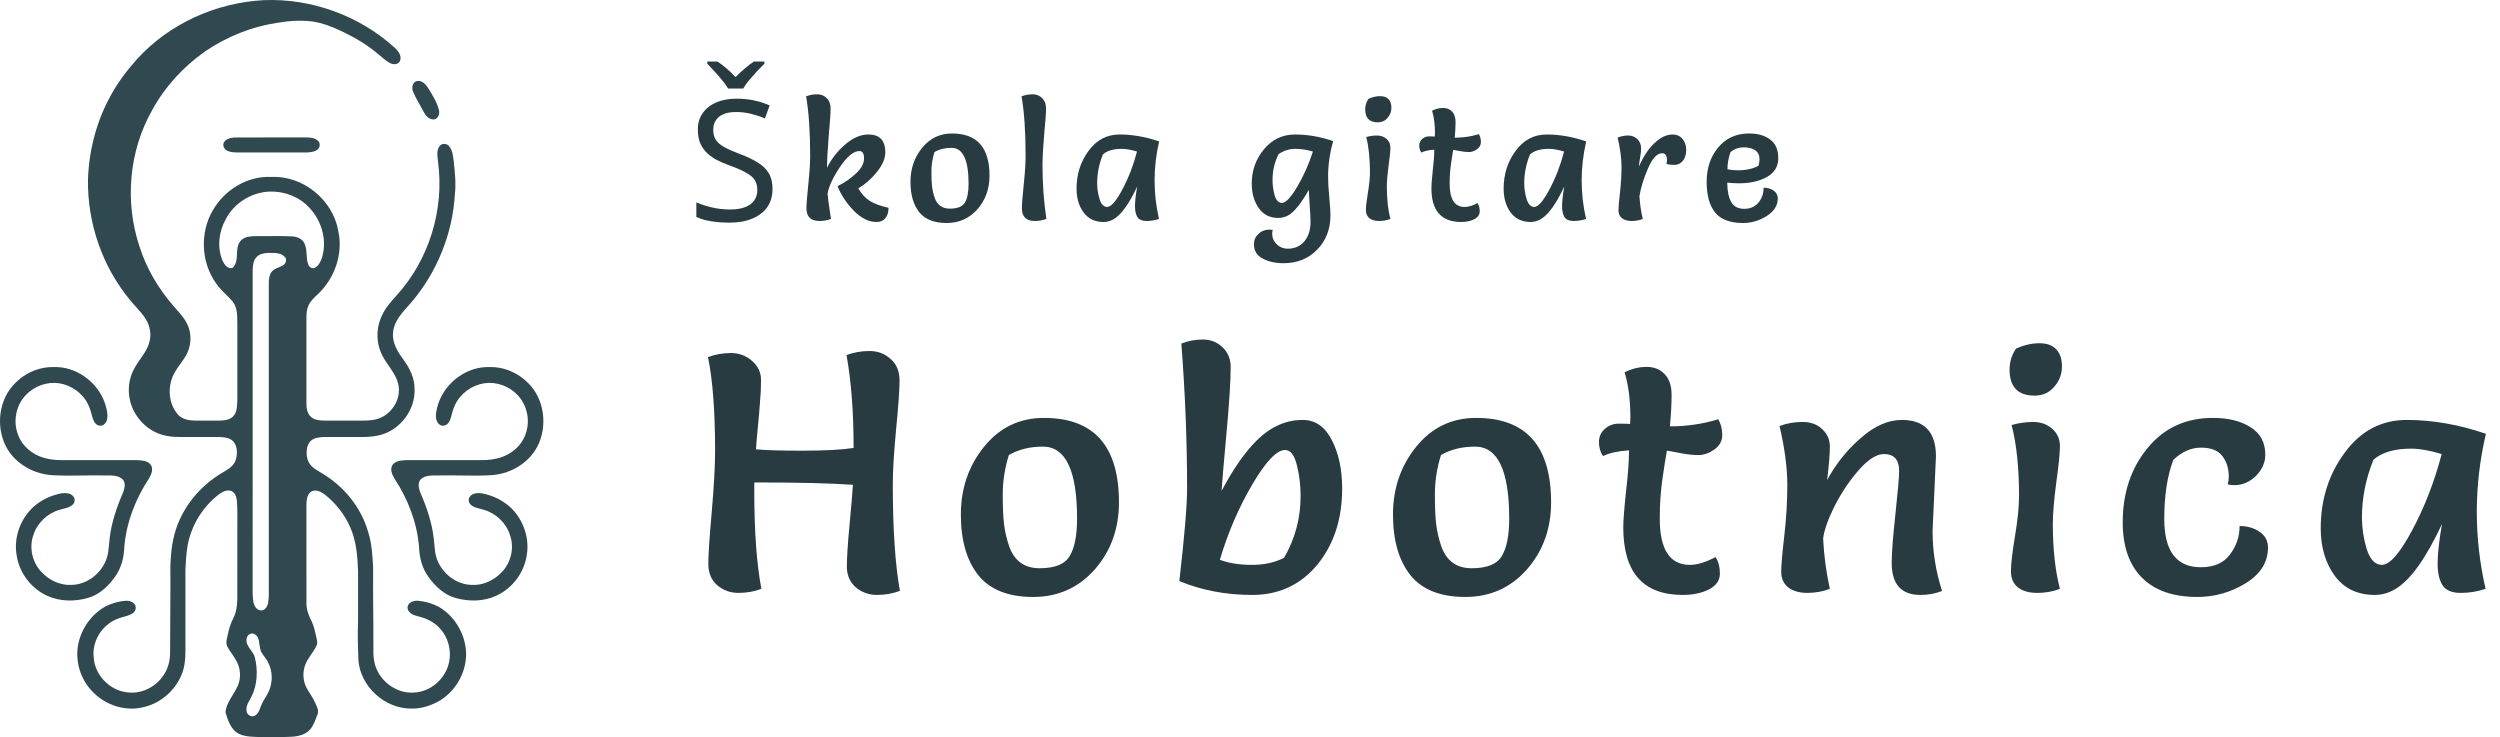
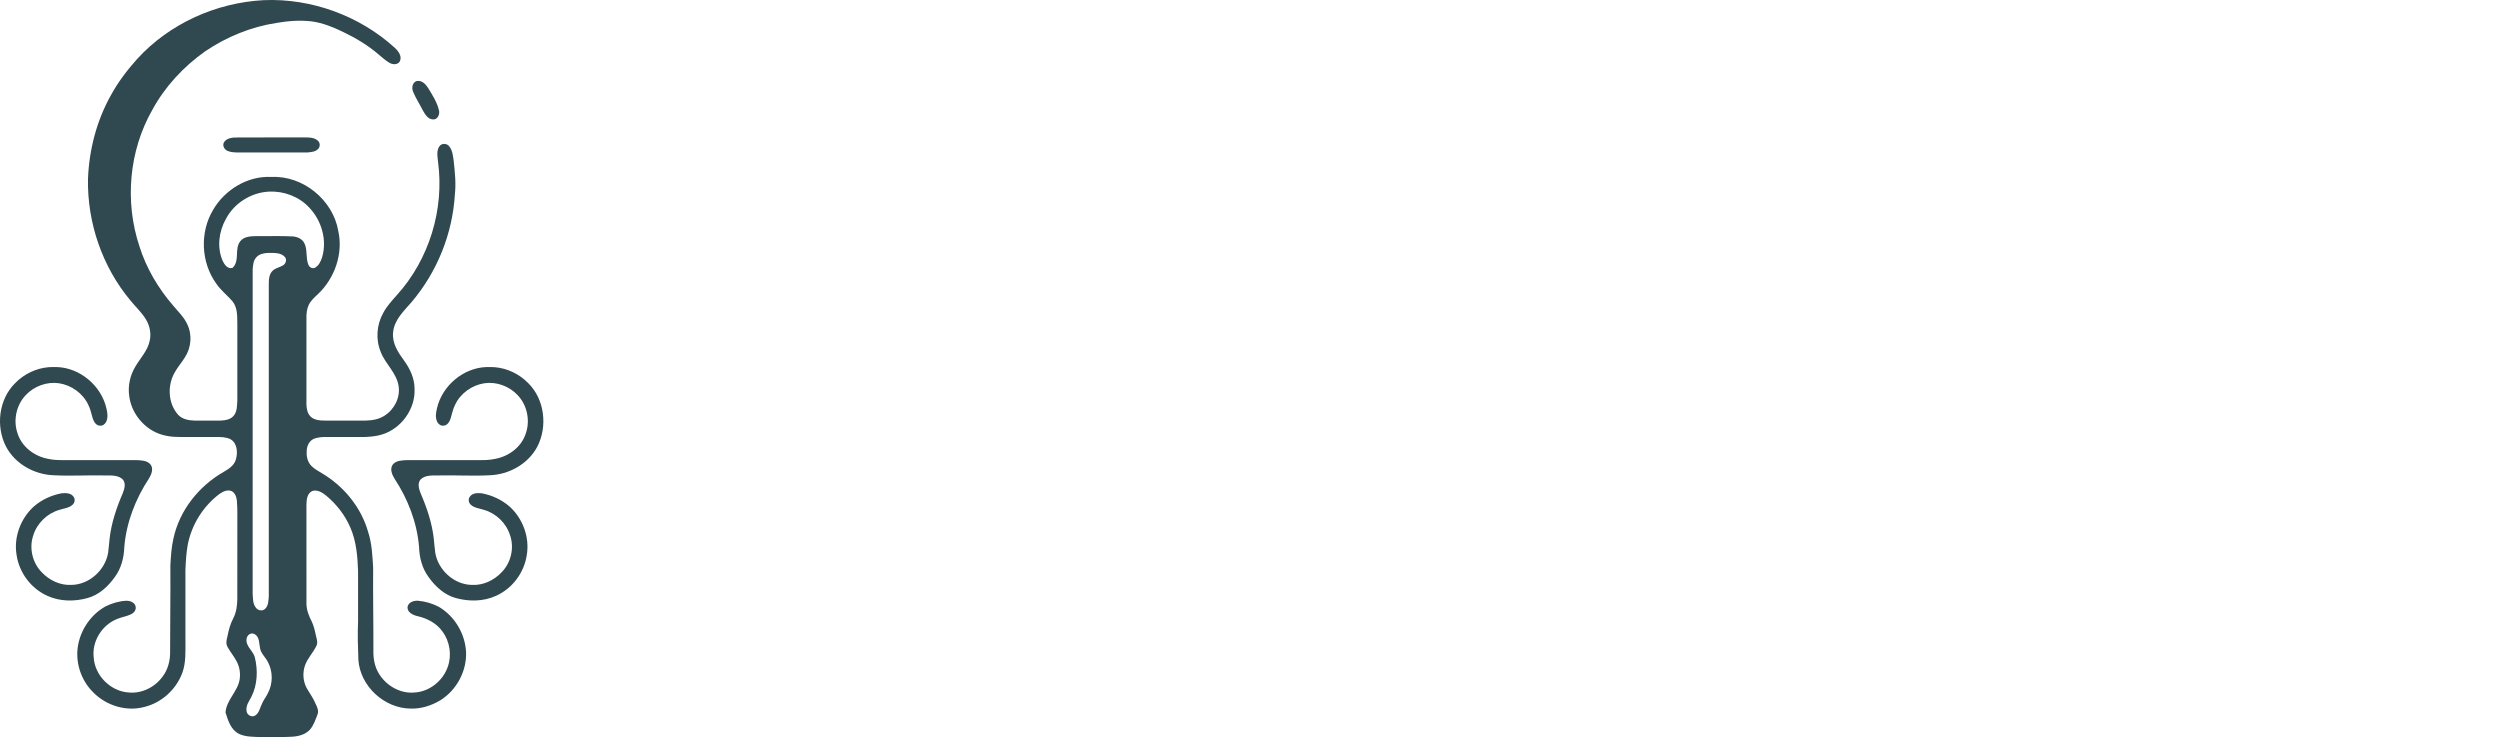
<svg xmlns="http://www.w3.org/2000/svg" width="814" height="240" viewBox="0 0 814 240" fill="none">
  <path fill-rule="evenodd" clip-rule="evenodd" d="M85.892 0.05C101.388 -0.601 117.062 5.113 128.531 15.551C129.731 16.651 131.026 18.38 130.144 20.045C129.395 21.2 127.794 21.048 126.738 20.415C125.478 19.67 124.415 18.653 123.276 17.745C119.84 14.771 115.912 12.422 111.828 10.457C108.56 8.854 105.117 7.466 101.492 6.962C97.688 6.527 93.835 6.802 90.072 7.464C81.755 8.717 73.787 11.992 66.823 16.698C59.747 21.686 53.686 28.221 49.555 35.849C41.989 49.166 40.569 65.656 45.382 80.154C47.619 87.281 51.481 93.827 56.352 99.469C57.961 101.404 59.852 103.171 60.928 105.483C62.656 108.937 62.282 113.215 60.164 116.415C59.205 117.973 57.981 119.352 57.076 120.945C54.418 125.228 54.601 131.285 58.032 135.084C59.371 136.502 61.394 136.888 63.264 136.942C66.127 136.939 68.989 136.944 71.85 136.94C73.373 136.861 75.099 136.614 76.108 135.337C77.275 133.964 77.133 132.059 77.278 130.377C77.271 122.234 77.277 114.091 77.276 105.948C77.215 103.286 77.479 100.288 75.684 98.084C73.979 96.117 71.868 94.506 70.405 92.329C65.439 85.462 65.015 75.699 69.337 68.414C73.146 61.786 80.649 57.188 88.395 57.618C98.623 57.103 108.423 65.104 110.136 75.179C111.805 82.57 108.979 90.616 103.521 95.77C102.399 96.812 101.217 97.865 100.531 99.261C99.887 100.628 99.737 102.176 99.778 103.671C99.775 113.011 99.778 122.351 99.776 131.69C99.808 133.086 100.09 134.587 101.105 135.613C102.359 136.847 104.248 136.934 105.905 136.943C110.224 136.942 114.543 136.936 118.862 136.946C121.043 136.912 123.31 136.578 125.167 135.365C128.345 133.387 130.372 129.498 129.794 125.749C129.174 121.458 125.515 118.569 123.99 114.653C122.267 110.565 122.619 105.732 124.782 101.884C125.916 99.735 127.582 97.936 129.181 96.128C139.726 84.514 144.709 68.21 142.627 52.677C142.468 51.039 142.044 49.179 143.021 47.716C143.782 46.466 145.705 46.624 146.412 47.842C147.418 49.213 147.513 50.999 147.752 52.632C148.12 56.176 148.515 59.751 148.105 63.31C147.352 76.091 142.328 88.528 134.065 98.298C131.525 101.25 128.289 104.181 127.983 108.318C127.642 111.757 129.627 114.765 131.569 117.406C133.514 120.079 134.992 123.248 134.976 126.61C135.287 133.183 130.63 139.585 124.362 141.477C122.527 142.061 120.6 142.207 118.688 142.288C114.632 142.274 110.575 142.286 106.518 142.282C105.026 142.279 103.474 142.318 102.085 142.926C100.498 143.67 99.803 145.522 99.861 147.185C99.762 148.793 100.222 150.47 101.342 151.661C102.33 152.676 103.6 153.337 104.794 154.075C111.937 158.295 117.562 165.138 119.852 173.154C121.089 176.917 121.262 180.911 121.496 184.833C121.415 193.738 121.609 202.632 121.578 211.537C121.549 212.892 121.617 214.259 121.908 215.587C123.079 221.493 129.035 226.098 135.071 225.473C139.876 225.169 144.202 221.674 145.775 217.173C147.169 213.354 146.485 208.862 144.053 205.608C142.153 202.906 139.08 201.327 135.92 200.614C134.43 200.268 132.424 199.319 132.724 197.474C133.089 196.031 134.782 195.525 136.114 195.603C138.447 195.804 140.744 196.485 142.828 197.552C148.005 200.566 151.438 206.304 151.75 212.276C152.018 218.48 148.682 224.667 143.441 227.973C140.535 229.719 137.164 230.832 133.747 230.713C125.17 230.672 117.285 223.458 116.691 214.863C116.533 210.637 116.399 206.396 116.59 202.168C116.586 196.828 116.584 191.487 116.59 186.147C116.428 181.279 116.054 176.282 114.071 171.764C112.327 167.709 109.533 164.12 106.133 161.318C104.891 160.336 103.26 159.308 101.63 159.893C100.016 160.661 99.814 162.675 99.774 164.258C99.783 175.057 99.769 185.856 99.781 196.654C99.83 198.729 100.617 200.674 101.561 202.485C102.209 203.928 102.561 205.477 102.89 207.017C103.121 208.085 103.561 209.264 103.011 210.307C101.969 212.508 100.156 214.29 99.329 216.604C98.48 218.981 98.639 221.699 99.803 223.942C100.754 225.666 101.994 227.239 102.721 229.08C103.288 230.187 103.879 231.476 103.353 232.715C102.687 234.413 102.116 236.206 100.888 237.6C99.251 239.356 96.74 239.851 94.436 239.904C91.232 240.082 88.015 239.949 84.805 239.995C82.491 239.881 80.081 239.976 77.922 238.995C75.207 237.719 74.254 234.638 73.432 231.993C73.695 227.895 77.512 225.087 78.051 221.064C78.343 219.074 77.952 216.988 76.996 215.23C76.164 213.661 74.991 212.287 74.139 210.733C73.414 209.601 73.776 208.244 74.09 207.038C74.468 205.052 75.019 203.088 75.962 201.294C76.96 199.373 77.227 197.207 77.265 195.075C77.29 187.167 77.269 179.258 77.276 171.35C77.246 168.544 77.374 165.731 77.117 162.936C76.981 161.766 76.536 160.458 75.409 159.907C74.08 159.337 72.632 160.024 71.523 160.783C66.177 164.778 62.406 170.805 61.129 177.352C60.643 180.081 60.491 182.858 60.373 185.622C60.385 193.326 60.374 201.03 60.378 208.735C60.37 212.158 60.574 215.687 59.401 218.966C57.438 224.454 52.604 228.861 46.911 230.206C41.131 231.747 34.69 229.764 30.5 225.568C26.907 222.128 24.933 217.11 25.181 212.148C25.503 206.129 29.099 200.359 34.373 197.438C36.474 196.413 38.776 195.715 41.117 195.604C42.36 195.591 43.954 196.157 44.167 197.54C44.405 198.707 43.472 199.699 42.458 200.097C41.077 200.742 39.527 200.932 38.126 201.541C33.215 203.48 29.887 208.804 30.51 214.08C30.864 219.936 35.965 225.055 41.812 225.466C46.055 225.921 50.364 223.81 52.863 220.394C54.731 218.023 55.463 214.951 55.387 211.974C55.377 202.692 55.542 193.418 55.471 184.132C55.64 181.185 55.794 178.209 56.475 175.327C58.441 166.183 64.706 158.319 72.751 153.692C74.416 152.733 76.266 151.576 76.805 149.604C77.451 147.376 77.302 144.302 75.052 143.017C73.69 142.331 72.116 142.294 70.621 142.282C66.594 142.282 62.567 142.283 58.539 142.281C55.835 142.313 53.089 141.906 50.629 140.737C46.078 138.552 42.718 133.993 42.076 128.975C41.595 125.675 42.337 122.245 44.055 119.392C45.65 116.627 48.054 114.236 48.725 111.019C49.288 108.698 48.803 106.222 47.62 104.171C46.258 101.795 44.175 99.963 42.476 97.843C33.307 86.879 28.397 72.561 28.649 58.294C28.999 48.76 31.473 39.27 36.147 30.937C38.469 26.687 41.428 22.816 44.648 19.209C55.151 7.691 70.38 0.852 85.892 0.05ZM81.686 206.306C80.2 206.7 79.942 208.623 80.552 209.836C81.178 211.349 82.586 212.436 82.981 214.063C84.014 218.3 83.834 222.943 81.852 226.886C81.145 228.276 80.043 229.664 80.259 231.323C80.252 232.683 81.857 233.717 83.059 232.996C84.481 232.111 84.654 230.295 85.395 228.933C85.881 227.809 86.675 226.854 87.2 225.75C88.893 222.596 88.905 218.601 87.185 215.46C86.601 214.358 85.724 213.447 85.121 212.358C84.297 210.839 84.682 208.981 83.897 207.455C83.444 206.684 82.616 206.092 81.686 206.306ZM87.644 62.385C81.811 62.659 76.246 66.112 73.544 71.307C71.24 75.371 70.611 80.554 72.485 84.909C73.057 86.126 74.132 87.701 75.698 87.226C78.162 85.017 76.258 81.105 78.201 78.593C79.415 76.968 81.646 76.918 83.492 76.877C87.455 76.941 91.429 76.755 95.385 76.984C96.875 77.11 98.428 77.804 99.113 79.21C100.161 81.36 99.513 83.885 100.369 86.091C100.669 86.956 101.574 87.588 102.489 87.216C103.809 86.528 104.446 85.087 104.887 83.745C106.555 78.086 104.683 71.733 100.632 67.531C97.351 64.002 92.423 62.173 87.644 62.385ZM87.383 82.341C85.984 82.402 84.444 82.669 83.466 83.771C82.464 84.87 82.36 86.414 82.27 87.822C82.257 122.991 82.273 158.16 82.263 193.329C82.399 194.811 82.277 196.457 83.213 197.719C83.836 198.735 85.344 199.13 86.266 198.286C87.433 197.244 87.395 195.551 87.519 194.117C87.518 160.146 87.523 126.174 87.517 92.203C87.519 90.757 87.689 89.107 88.841 88.095C89.714 87.306 90.907 87.08 91.915 86.529C92.894 86.082 93.466 84.888 92.936 83.895C91.683 82.167 89.269 82.382 87.383 82.341ZM135.705 26.386C137.286 26.077 138.56 27.339 139.34 28.562C140.756 30.886 142.305 33.242 142.928 35.918C143.289 37.216 142.464 39.051 140.927 38.881C139.254 38.808 138.343 37.107 137.602 35.814C136.609 33.819 135.351 31.947 134.514 29.887C133.977 28.647 134.232 26.796 135.705 26.386ZM76.175 44.773C83.924 44.713 91.676 44.766 99.427 44.747C100.836 44.727 102.43 44.815 103.516 45.824C104.295 46.53 104.293 47.867 103.517 48.576C102.536 49.481 101.129 49.554 99.867 49.65C92.892 49.652 85.915 49.65 78.939 49.651C77.411 49.635 75.826 49.754 74.364 49.229C73.224 48.908 72.342 47.622 72.859 46.465C73.482 45.255 74.923 44.898 76.175 44.773ZM15.85 119.557C16.74 119.468 17.636 119.544 18.528 119.513C26.047 119.763 32.908 125.545 34.619 132.844C34.997 134.316 35.247 135.967 34.557 137.384C34.155 138.102 33.408 138.72 32.538 138.6C31.278 138.566 30.532 137.299 30.192 136.222C29.727 134.767 29.478 133.233 28.771 131.864C27.044 128.093 23.285 125.411 19.213 124.785C15.263 124.208 11.108 125.737 8.39 128.643C5.249 131.932 4.209 137.019 5.778 141.286C7.186 145.563 11.267 148.586 15.616 149.39C17.257 149.757 18.95 149.835 20.629 149.812C28.568 149.812 36.507 149.811 44.447 149.813C46.007 149.901 47.826 149.908 48.956 151.166C50.096 152.558 49.322 154.452 48.504 155.796C44.117 162.446 41.139 170.104 40.479 178.075C40.368 181.53 39.494 184.989 37.436 187.809C35.225 190.936 32.222 193.741 28.438 194.745C24.198 195.904 19.508 195.862 15.466 194.021C10.127 191.659 6.241 186.477 5.402 180.706C4.422 174.965 6.683 168.843 10.984 164.947C13.541 162.711 16.731 161.237 20.064 160.617C21.391 160.499 23.04 160.47 23.905 161.681C24.564 162.467 24.369 163.701 23.615 164.356C22.436 165.426 20.774 165.534 19.326 166.016C15.396 167.138 12.106 170.308 10.872 174.207C9.398 178.325 10.516 183.176 13.56 186.299C16.045 188.963 19.661 190.672 23.343 190.441C29.095 190.334 34.276 185.596 35.204 179.968C35.434 178.446 35.498 176.904 35.685 175.376C36.265 170.219 37.955 165.264 40.005 160.519C40.531 159.154 41.03 157.422 40.025 156.157C38.434 154.532 35.924 154.86 33.849 154.802C28.408 154.688 22.966 155.03 17.538 154.745C11.226 154.541 4.965 151.101 1.976 145.438C-1.432 138.854 -0.423 130.025 4.933 124.748C7.801 121.792 11.74 119.895 15.85 119.557ZM161.073 119.557C165.182 119.895 169.121 121.792 171.99 124.748C177.345 130.025 178.355 138.854 174.946 145.438C171.958 151.101 165.696 154.541 159.385 154.745C153.956 155.03 148.515 154.688 143.074 154.802C140.999 154.86 138.489 154.532 136.898 156.157C135.892 157.422 136.391 159.154 136.918 160.519C138.968 165.264 140.658 170.219 141.238 175.376C141.425 176.904 141.489 178.446 141.719 179.968C142.647 185.596 147.828 190.334 153.58 190.441C157.262 190.672 160.877 188.963 163.363 186.299C166.406 183.176 167.525 178.325 166.051 174.207C164.816 170.308 161.527 167.138 157.597 166.016C156.149 165.534 154.487 165.426 153.308 164.356C152.554 163.701 152.359 162.467 153.018 161.681C153.883 160.47 155.531 160.499 156.859 160.617C160.192 161.237 163.381 162.711 165.939 164.947C170.24 168.843 172.501 174.965 171.52 180.706C170.682 186.477 166.796 191.659 161.457 194.021C157.415 195.862 152.725 195.904 148.484 194.745C144.701 193.741 141.698 190.936 139.486 187.809C137.429 184.989 136.554 181.53 136.444 178.075C135.784 170.104 132.805 162.446 128.419 155.796C127.601 154.452 126.826 152.558 127.966 151.166C129.097 149.908 130.916 149.901 132.476 149.813C140.415 149.811 148.355 149.812 156.294 149.812C157.972 149.835 159.666 149.757 161.306 149.39C165.656 148.586 169.737 145.563 171.145 141.286C172.714 137.019 171.674 131.932 168.532 128.643C165.815 125.737 161.659 124.208 157.71 124.785C153.638 125.411 149.879 128.093 148.152 131.864C147.445 133.233 147.196 134.767 146.731 136.222C146.391 137.299 145.645 138.566 144.384 138.6C143.515 138.72 142.768 138.102 142.366 137.384C141.676 135.967 141.926 134.316 142.304 132.844C144.015 125.545 150.875 119.763 158.394 119.513C159.287 119.544 160.183 119.468 161.073 119.557Z" fill="#30484F" />
-   <path d="M251.533 61.445C251.533 63.792 250.965 65.79 249.828 67.44C248.691 69.053 247.06 70.3 244.933 71.18C242.843 72.06 240.368 72.5 237.508 72.5C236.041 72.5 234.63 72.427 233.273 72.28C231.953 72.133 230.743 71.932 229.643 71.675C228.543 71.382 227.571 71.033 226.728 70.63V65.9C228.048 66.487 229.68 67.018 231.623 67.495C233.603 67.972 235.638 68.21 237.728 68.21C239.671 68.21 241.303 67.953 242.623 67.44C243.943 66.927 244.933 66.193 245.593 65.24C246.253 64.287 246.583 63.168 246.583 61.885C246.583 60.602 246.308 59.52 245.758 58.64C245.208 57.76 244.255 56.953 242.898 56.22C241.578 55.45 239.726 54.643 237.343 53.8C235.656 53.177 234.171 52.517 232.888 51.82C231.641 51.087 230.596 50.262 229.753 49.345C228.91 48.428 228.268 47.383 227.828 46.21C227.425 45.037 227.223 43.68 227.223 42.14C227.223 40.05 227.755 38.272 228.818 36.805C229.881 35.302 231.348 34.147 233.218 33.34C235.125 32.533 237.306 32.13 239.763 32.13C241.926 32.13 243.906 32.332 245.703 32.735C247.5 33.138 249.131 33.67 250.598 34.33L249.058 38.565C247.701 37.978 246.216 37.483 244.603 37.08C243.026 36.677 241.376 36.475 239.653 36.475C238.003 36.475 236.628 36.713 235.528 37.19C234.428 37.667 233.603 38.345 233.053 39.225C232.503 40.068 232.228 41.058 232.228 42.195C232.228 43.515 232.503 44.615 233.053 45.495C233.603 46.375 234.501 47.163 235.748 47.86C236.995 48.557 238.681 49.308 240.808 50.115C243.118 50.958 245.061 51.875 246.638 52.865C248.251 53.818 249.461 54.973 250.268 56.33C251.111 57.687 251.533 59.392 251.533 61.445ZM237.068 28.83C236.591 27.987 235.95 27.088 235.143 26.135C234.336 25.145 233.493 24.173 232.613 23.22C231.733 22.267 230.963 21.442 230.303 20.745V20.03H233.603C234.556 20.653 235.546 21.405 236.573 22.285C237.6 23.165 238.571 24.1 239.488 25.09C240.478 24.1 241.486 23.165 242.513 22.285C243.54 21.405 244.53 20.653 245.483 20.03H248.893V20.745C248.196 21.442 247.39 22.267 246.473 23.22C245.593 24.173 244.731 25.145 243.888 26.135C243.081 27.088 242.458 27.987 242.018 28.83H237.068ZM269.288 54.625C270.572 51.912 272.478 49.437 275.008 47.2C277.575 44.927 280.16 43.79 282.763 43.79C286.43 43.79 288.263 45.733 288.263 49.62C288.263 51.6 287.347 53.727 285.513 56C283.717 58.237 281.7 60.015 279.463 61.335C280.49 63.132 281.755 64.507 283.258 65.46C284.798 66.377 286.815 67.11 289.308 67.66C289.308 69.09 288.96 70.227 288.263 71.07C287.603 71.877 286.65 72.28 285.403 72.28C282.91 72.28 280.472 71.088 278.088 68.705C275.705 66.285 273.908 63.59 272.698 60.62C275.045 59.447 277.062 58.053 278.748 56.44C280.472 54.827 281.333 53.213 281.333 51.6C281.333 49.987 280.838 49.18 279.848 49.18C277.942 49.18 275.815 50.922 273.468 54.405C271.158 57.888 269.82 60.785 269.453 63.095C269.527 64.158 269.893 66.89 270.553 71.29C269.417 71.73 268.17 71.95 266.813 71.95C263.99 71.95 262.578 70.575 262.578 67.825C262.578 66.505 262.78 63.92 263.183 60.07C263.587 56.183 263.788 53.067 263.788 50.72C263.788 42.91 263.348 36.457 262.468 31.36C263.642 30.92 264.852 30.7 266.098 30.7C267.345 30.7 268.372 31.122 269.178 31.965C270.022 32.772 270.443 33.89 270.443 35.32C270.443 36.75 270.242 39.702 269.838 44.175C269.472 48.648 269.288 52.132 269.288 54.625ZM308.218 72.61C304.184 72.61 301.214 71.437 299.308 69.09C297.401 66.707 296.448 63.407 296.448 59.19C296.448 54.937 297.713 51.252 300.243 48.135C302.773 45.018 306.018 43.46 309.978 43.46C318.118 43.46 322.188 48.043 322.188 57.21C322.188 61.5 320.868 65.148 318.228 68.155C315.588 71.125 312.251 72.61 308.218 72.61ZM304.258 49.51C303.598 51.637 303.268 53.763 303.268 55.89C303.268 58.017 303.341 59.667 303.488 60.84C303.634 62.013 303.909 63.187 304.313 64.36C305.156 66.743 306.806 67.935 309.263 67.935C311.756 67.935 313.388 67.275 314.158 65.955C314.964 64.635 315.368 62.6 315.368 59.85C315.368 52.04 313.516 48.135 309.813 48.135C307.686 48.135 305.834 48.593 304.258 49.51ZM332.618 31.36C333.792 30.92 335.002 30.7 336.248 30.7C337.495 30.7 338.522 31.122 339.328 31.965C340.172 32.772 340.593 33.89 340.593 35.32C340.593 36.713 340.392 39.537 339.988 43.79C339.622 48.007 339.438 51.325 339.438 53.745C339.438 59.722 339.86 65.57 340.703 71.29C339.53 71.73 338.283 71.95 336.963 71.95C334.14 71.95 332.728 70.575 332.728 67.825C332.728 66.505 332.93 63.92 333.333 60.07C333.737 56.183 333.938 53.067 333.938 50.72C333.938 42.91 333.498 36.457 332.618 31.36ZM377.419 46.045C376.429 50.262 375.934 54.497 375.934 58.75C375.934 62.967 376.41 67.147 377.364 71.29C376.044 71.73 374.687 71.95 373.294 71.95C371.9 71.95 370.929 71.547 370.379 70.74C369.829 69.897 369.554 68.705 369.554 67.165C369.554 65.588 369.792 63.443 370.269 60.73C367.665 66.303 365.154 69.823 362.734 71.29C361.634 71.95 360.497 72.28 359.324 72.28C356.537 72.28 354.374 71.253 352.834 69.2C351.294 67.11 350.524 64.525 350.524 61.445C350.524 56.752 351.825 52.645 354.429 49.125C357.032 45.568 360.405 43.79 364.549 43.79C368.729 43.79 373.019 44.542 377.419 46.045ZM370.214 49.345C368.27 48.758 366.62 48.465 365.264 48.465C362.514 48.465 360.46 49.07 359.104 50.28C357.857 53.36 357.234 56.495 357.234 59.685C357.234 61.372 357.49 63.077 358.004 64.8C358.554 66.523 359.379 67.385 360.479 67.385C361.762 67.385 363.412 65.497 365.429 61.72C367.445 57.943 369.04 53.818 370.214 49.345ZM427.477 49.345C425.534 48.758 423.609 48.465 421.702 48.465C419.795 48.465 417.999 49.033 416.312 50.17C414.992 52.81 414.332 55.615 414.332 58.585C414.332 60.308 414.57 61.995 415.047 63.645C415.524 65.258 416.312 66.065 417.412 66.065C418.659 66.065 420.327 64.287 422.417 60.73C424.507 57.173 426.194 53.378 427.477 49.345ZM419.227 80.97C421.574 80.97 423.407 80.163 424.727 78.55C426.047 76.937 426.707 74.865 426.707 72.335C426.707 71.088 426.615 69.273 426.432 66.89C426.285 64.507 426.194 62.82 426.157 61.83C423.554 66.377 421.28 69.163 419.337 70.19C418.347 70.703 417.302 70.96 416.202 70.96C413.452 70.96 411.325 69.878 409.822 67.715C408.319 65.552 407.567 62.912 407.567 59.795C407.567 55.542 408.887 51.82 411.527 48.63C414.204 45.403 417.577 43.79 421.647 43.79C425.754 43.79 429.897 44.505 434.077 45.935C432.977 49.858 432.427 53.708 432.427 57.485C432.427 59.282 432.555 61.518 432.812 64.195C433.069 66.835 433.197 68.797 433.197 70.08C433.197 74.59 431.767 78.312 428.907 81.245C426.047 84.215 422.38 85.7 417.907 85.7C415.267 85.7 412.994 85.187 411.087 84.16C409.217 83.17 408.282 81.612 408.282 79.485C408.282 78.165 408.777 77.047 409.767 76.13C410.757 75.213 411.93 74.755 413.287 74.755C413.58 74.755 413.947 74.792 414.387 74.865C414.277 75.342 414.222 75.763 414.222 76.13C414.222 77.45 414.717 78.587 415.707 79.54C416.697 80.493 417.87 80.97 419.227 80.97ZM444.844 44.615C446.017 44.285 447.19 44.12 448.364 44.12C449.574 44.12 450.6 44.487 451.444 45.22C452.287 45.953 452.709 46.907 452.709 48.08C452.709 49.217 452.507 51.215 452.104 54.075C451.737 56.898 451.554 59.098 451.554 60.675C451.554 64.782 451.939 68.32 452.709 71.29C451.572 71.73 450.344 71.95 449.024 71.95C447.704 71.95 446.659 71.657 445.889 71.07C445.119 70.447 444.734 69.567 444.734 68.43C444.734 67.257 444.954 65.35 445.394 62.71C445.834 60.07 446.054 57.888 446.054 56.165C446.054 51.582 445.65 47.732 444.844 44.615ZM445.559 32.185C446.842 31.598 448.107 31.305 449.354 31.305C450.6 31.305 451.517 31.635 452.104 32.295C452.727 32.918 453.039 33.853 453.039 35.1C453.039 36.347 452.617 37.447 451.774 38.4C450.967 39.353 449.904 39.83 448.584 39.83C445.87 39.83 444.514 38.418 444.514 35.595C444.514 34.348 444.862 33.212 445.559 32.185ZM466.287 36.035C467.461 35.448 468.652 35.155 469.862 35.155C471.072 35.155 472.044 35.54 472.777 36.31C473.547 37.08 473.932 38.217 473.932 39.72C473.932 41.223 473.841 42.928 473.657 44.835C476.407 44.835 479.029 44.45 481.522 43.68C481.962 44.413 482.182 45.275 482.182 46.265C482.182 47.218 481.742 48.007 480.862 48.63C480.019 49.217 479.157 49.51 478.277 49.51C477.397 49.51 476.407 49.4 475.307 49.18C474.207 48.96 473.492 48.832 473.162 48.795C473.126 49.125 473.016 49.785 472.832 50.775C472.686 51.765 472.557 52.627 472.447 53.36C472.154 55.377 472.007 57.54 472.007 59.85C472.007 64.873 473.639 67.385 476.902 67.385C478.112 67.385 479.506 66.963 481.082 66.12C481.559 66.817 481.797 67.715 481.797 68.815C481.797 69.915 481.192 70.777 479.982 71.4C478.809 71.987 477.397 72.28 475.747 72.28C469.294 72.28 466.067 68.613 466.067 61.28C466.067 60.217 466.214 58.292 466.507 55.505C466.837 52.718 467.002 50.463 467.002 48.74C465.242 48.85 463.831 49.162 462.767 49.675C462.327 49.015 462.107 48.263 462.107 47.42C462.107 46.54 462.419 45.825 463.042 45.275C463.666 44.688 464.436 44.395 465.352 44.395C466.269 44.395 466.874 44.413 467.167 44.45C467.204 44.157 467.222 43.772 467.222 43.295C467.222 40.545 466.911 38.125 466.287 36.035ZM516.476 46.045C515.486 50.262 514.991 54.497 514.991 58.75C514.991 62.967 515.468 67.147 516.421 71.29C515.101 71.73 513.745 71.95 512.351 71.95C510.958 71.95 509.986 71.547 509.436 70.74C508.886 69.897 508.611 68.705 508.611 67.165C508.611 65.588 508.85 63.443 509.326 60.73C506.723 66.303 504.211 69.823 501.791 71.29C500.691 71.95 499.555 72.28 498.381 72.28C495.595 72.28 493.431 71.253 491.891 69.2C490.351 67.11 489.581 64.525 489.581 61.445C489.581 56.752 490.883 52.645 493.486 49.125C496.09 45.568 499.463 43.79 503.606 43.79C507.786 43.79 512.076 44.542 516.476 46.045ZM509.271 49.345C507.328 48.758 505.678 48.465 504.321 48.465C501.571 48.465 499.518 49.07 498.161 50.28C496.915 53.36 496.291 56.495 496.291 59.685C496.291 61.372 496.548 63.077 497.061 64.8C497.611 66.523 498.436 67.385 499.536 67.385C500.82 67.385 502.47 65.497 504.486 61.72C506.503 57.943 508.098 53.818 509.271 49.345ZM534.897 71.29C533.76 71.73 532.55 71.95 531.267 71.95C529.984 71.95 528.939 71.657 528.132 71.07C527.362 70.447 526.977 69.603 526.977 68.54C526.977 67.44 527.142 65.46 527.472 62.6C527.802 59.74 527.967 56.972 527.967 54.295C527.967 51.582 527.545 48.41 526.702 44.78C527.875 44.34 529.03 44.12 530.167 44.12C531.304 44.12 532.275 44.505 533.082 45.275C533.925 46.045 534.347 47.072 534.347 48.355C534.347 49.015 534.237 50.005 534.017 51.325C533.797 52.608 533.669 53.58 533.632 54.24C535.062 50.977 536.749 48.428 538.692 46.595C540.672 44.725 542.634 43.79 544.577 43.79C545.934 43.79 547.015 44.267 547.822 45.22C548.629 46.173 549.032 47.383 549.032 48.85C549.032 50.28 548.665 51.453 547.932 52.37C547.199 53.25 546.282 53.69 545.182 53.69C544.119 53.69 543.257 53.58 542.597 53.36C542.707 52.92 542.762 52.517 542.762 52.15C542.762 50.647 542.23 49.895 541.167 49.895C539.554 49.895 538.032 51.527 536.602 54.79C535.209 58.017 534.274 61.042 533.797 63.865C533.98 66.615 534.347 69.09 534.897 71.29ZM562.399 59.465C562.399 62.105 562.821 64.195 563.664 65.735C564.507 67.238 565.919 67.99 567.899 67.99C569.879 67.99 571.419 67.33 572.519 66.01C573.656 64.653 574.224 63.022 574.224 61.115C575.471 61.115 576.552 61.427 577.469 62.05C578.386 62.673 578.844 63.535 578.844 64.635C578.844 66.908 577.634 68.815 575.214 70.355C572.794 71.858 570.246 72.61 567.569 72.61C563.389 72.61 560.364 71.492 558.494 69.255C556.624 66.982 555.689 63.627 555.689 59.19C555.689 54.753 556.936 51.032 559.429 48.025C561.959 44.982 565.314 43.46 569.494 43.46C572.354 43.46 574.646 44.12 576.369 45.44C578.129 46.723 579.009 48.74 579.009 51.49C579.009 54.203 577.762 56.257 575.269 57.65C572.812 59.007 569.806 59.685 566.249 59.685C565.002 59.685 563.719 59.612 562.399 59.465ZM562.454 55.12C563.554 55.34 564.709 55.45 565.919 55.45C568.559 55.45 570.777 54.955 572.574 53.965C572.794 53.085 572.904 52.388 572.904 51.875C572.904 50.592 572.446 49.62 571.529 48.96C570.612 48.3 569.347 47.97 567.734 47.97C566.157 47.97 564.727 48.483 563.444 49.51C562.784 51.417 562.454 53.287 562.454 55.12Z" fill="#283B40" />
-   <path d="M247.903 191.73C245.556 192.61 243.063 193.05 240.423 193.05C237.783 193.05 235.473 192.206 233.493 190.52C231.586 188.833 230.633 186.523 230.633 183.59C230.633 180.656 231 175.046 231.733 166.76C232.466 158.4 232.833 151.726 232.833 146.74C232.833 133.906 232.063 123.75 230.523 116.27C232.87 115.39 235.363 114.95 238.003 114.95C240.643 114.95 242.916 115.793 244.823 117.48C246.803 119.166 247.793 121.256 247.793 123.75C247.793 126.17 247.683 128.516 247.463 130.79C247.316 133.063 247.096 135.666 246.803 138.6C246.51 141.533 246.29 144.1 246.143 146.3C249.076 146.593 254.136 146.74 261.323 146.74C268.51 146.74 274.046 146.446 277.933 145.86C277.933 134.2 277.163 124.116 275.623 115.61C277.97 114.73 280.463 114.29 283.103 114.29C285.743 114.29 288.016 115.133 289.923 116.82C291.903 118.506 292.893 120.853 292.893 123.86C292.893 126.793 292.526 132.036 291.793 139.59C291.06 147.143 290.693 153.193 290.693 157.74C290.693 172.113 291.463 183.663 293.003 192.39C290.656 193.27 288.163 193.71 285.523 193.71C282.883 193.71 280.573 192.866 278.593 191.18C276.686 189.493 275.733 187.256 275.733 184.47C275.733 181.683 276.026 177.136 276.613 170.83C277.2 164.523 277.566 160.196 277.713 157.85C270.526 157.336 259.82 157.08 245.593 157.08V159.94C245.593 172.92 246.363 183.516 247.903 191.73ZM336.395 194.37C328.329 194.37 322.389 192.023 318.575 187.33C314.762 182.563 312.855 175.963 312.855 167.53C312.855 159.023 315.385 151.653 320.445 145.42C325.505 139.186 331.995 136.07 339.915 136.07C356.195 136.07 364.335 145.236 364.335 163.57C364.335 172.15 361.695 179.446 356.415 185.46C351.135 191.4 344.462 194.37 336.395 194.37ZM328.475 148.17C327.155 152.423 326.495 156.676 326.495 160.93C326.495 165.183 326.642 168.483 326.935 170.83C327.229 173.176 327.779 175.523 328.585 177.87C330.272 182.636 333.572 185.02 338.485 185.02C343.472 185.02 346.735 183.7 348.275 181.06C349.889 178.42 350.695 174.35 350.695 168.85C350.695 153.23 346.992 145.42 339.585 145.42C335.332 145.42 331.629 146.336 328.475 148.17ZM383.987 189.2C385.673 174.606 386.517 164.56 386.517 159.06C386.517 143.66 385.893 127.93 384.647 111.87C386.847 110.99 389.193 110.55 391.687 110.55C394.18 110.55 396.307 111.393 398.067 113.08C399.827 114.766 400.707 116.893 400.707 119.46C400.707 123.86 400.267 130.9 399.387 140.58C398.507 150.186 397.957 156.603 397.737 159.83C403.75 148.536 409.727 141.496 415.667 138.71C418.307 137.39 421.13 136.73 424.137 136.73C428.243 136.73 431.397 138.893 433.597 143.22C435.87 147.546 437.007 152.826 437.007 159.06C437.007 169.033 434.293 177.32 428.867 183.92C423.44 190.446 416.4 193.71 407.747 193.71C399.167 193.71 391.247 192.206 383.987 189.2ZM397.187 182.27C400.12 183.37 403.603 183.92 407.637 183.92C411.67 183.92 415.153 183.15 418.087 181.61C421.68 175.45 423.477 168.74 423.477 161.48C423.477 158.033 423.073 154.696 422.267 151.47C421.46 148.17 420.177 146.52 418.417 146.52C415.703 146.52 412.147 150.26 407.747 157.74C403.347 165.22 399.827 173.396 397.187 182.27ZM477.096 194.37C469.03 194.37 463.09 192.023 459.276 187.33C455.463 182.563 453.556 175.963 453.556 167.53C453.556 159.023 456.086 151.653 461.146 145.42C466.206 139.186 472.696 136.07 480.616 136.07C496.896 136.07 505.036 145.236 505.036 163.57C505.036 172.15 502.396 179.446 497.116 185.46C491.836 191.4 485.163 194.37 477.096 194.37ZM469.176 148.17C467.856 152.423 467.196 156.676 467.196 160.93C467.196 165.183 467.343 168.483 467.636 170.83C467.93 173.176 468.48 175.523 469.286 177.87C470.973 182.636 474.273 185.02 479.186 185.02C484.173 185.02 487.436 183.7 488.976 181.06C490.59 178.42 491.396 174.35 491.396 168.85C491.396 153.23 487.693 145.42 480.286 145.42C476.033 145.42 472.33 146.336 469.176 148.17ZM528.978 121.22C531.324 120.046 533.708 119.46 536.128 119.46C538.548 119.46 540.491 120.23 541.958 121.77C543.498 123.31 544.268 125.583 544.268 128.59C544.268 131.596 544.084 135.006 543.718 138.82C549.218 138.82 554.461 138.05 559.448 136.51C560.328 137.976 560.768 139.7 560.768 141.68C560.768 143.586 559.888 145.163 558.128 146.41C556.441 147.583 554.718 148.17 552.958 148.17C551.198 148.17 549.218 147.95 547.018 147.51C544.818 147.07 543.388 146.813 542.728 146.74C542.654 147.4 542.434 148.72 542.068 150.7C541.774 152.68 541.518 154.403 541.298 155.87C540.711 159.903 540.418 164.23 540.418 168.85C540.418 178.896 543.681 183.92 550.208 183.92C552.628 183.92 555.414 183.076 558.568 181.39C559.521 182.783 559.998 184.58 559.998 186.78C559.998 188.98 558.788 190.703 556.368 191.95C554.021 193.123 551.198 193.71 547.898 193.71C534.991 193.71 528.538 186.376 528.538 171.71C528.538 169.583 528.831 165.733 529.418 160.16C530.078 154.586 530.408 150.076 530.408 146.63C526.888 146.85 524.064 147.473 521.938 148.5C521.058 147.18 520.618 145.676 520.618 143.99C520.618 142.23 521.241 140.8 522.488 139.7C523.734 138.526 525.274 137.94 527.108 137.94C528.941 137.94 530.151 137.976 530.738 138.05C530.811 137.463 530.848 136.693 530.848 135.74C530.848 130.24 530.224 125.4 528.978 121.22ZM630.346 148.61L629.246 172.81C629.246 179.483 630.273 186.01 632.326 192.39C630.273 193.27 627.926 193.71 625.286 193.71C619.053 193.71 615.936 190.226 615.936 183.26C615.936 180.106 616.34 174.826 617.146 167.42C617.953 159.94 618.356 155.246 618.356 153.34C618.356 149.673 616.706 147.84 613.406 147.84C610.986 147.84 608.236 149.6 605.156 153.12C602.15 156.566 599.546 160.453 597.346 164.78C595.22 169.033 593.973 172.553 593.606 175.34C593.9 181.06 594.633 186.523 595.806 191.73C593.46 192.61 591.003 193.05 588.436 193.05C585.943 193.05 583.89 192.463 582.276 191.29C580.736 190.043 579.966 188.356 579.966 186.23C579.966 184.03 580.296 180.143 580.956 174.57C581.616 168.923 581.946 163.35 581.946 157.85C581.946 152.276 581.103 145.896 579.416 138.71C581.763 137.83 584.256 137.39 586.896 137.39C589.536 137.39 591.663 138.16 593.276 139.7C594.963 141.24 595.806 143.146 595.806 145.42C595.806 147.693 595.513 151.323 594.926 156.31C597.713 151.103 601.343 146.556 605.816 142.67C610.29 138.71 614.763 136.73 619.236 136.73C626.643 136.73 630.346 140.69 630.346 148.61ZM654.979 138.38C657.326 137.72 659.673 137.39 662.019 137.39C664.439 137.39 666.493 138.123 668.179 139.59C669.866 141.056 670.709 142.963 670.709 145.31C670.709 147.583 670.306 151.58 669.499 157.3C668.766 162.946 668.399 167.346 668.399 170.5C668.399 178.713 669.169 185.79 670.709 191.73C668.436 192.61 665.979 193.05 663.339 193.05C660.699 193.05 658.609 192.463 657.069 191.29C655.529 190.043 654.759 188.283 654.759 186.01C654.759 183.663 655.199 179.85 656.079 174.57C656.959 169.29 657.399 164.926 657.399 161.48C657.399 152.313 656.593 144.613 654.979 138.38ZM656.409 113.52C658.976 112.346 661.506 111.76 663.999 111.76C666.493 111.76 668.326 112.42 669.499 113.74C670.746 114.986 671.369 116.856 671.369 119.35C671.369 121.843 670.526 124.043 668.839 125.95C667.226 127.856 665.099 128.81 662.459 128.81C657.033 128.81 654.319 125.986 654.319 120.34C654.319 117.846 655.016 115.573 656.409 113.52ZM715.466 194.37C707.62 194.37 701.606 192.28 697.426 188.1C693.246 183.92 691.156 177.906 691.156 170.06C691.156 160.526 693.833 152.496 699.186 145.97C704.54 139.37 711.653 136.07 720.526 136.07C725.586 136.07 729.693 137.096 732.846 139.15C736 141.13 737.576 144.1 737.576 148.06C737.576 150.626 736.55 152.936 734.496 154.99C732.443 156.97 730.133 157.96 727.566 157.96C726.98 157.96 726.246 157.886 725.366 157.74C725.586 156.786 725.696 155.943 725.696 155.21C725.696 152.57 725 150.333 723.606 148.5C722.213 146.666 719.903 145.75 716.676 145.75C713.45 145.75 710.443 147.07 707.656 149.71C705.676 154.843 704.686 161.26 704.686 168.96C704.686 179.446 708.646 184.69 716.566 184.69C720.82 184.69 723.973 183.333 726.026 180.62C728.153 177.833 729.216 174.716 729.216 171.27C731.71 171.27 733.873 171.893 735.706 173.14C737.54 174.386 738.456 176.11 738.456 178.31C738.456 183.076 736 186.963 731.086 189.97C726.246 192.903 721.04 194.37 715.466 194.37ZM809.417 141.24C807.437 149.673 806.447 158.143 806.447 166.65C806.447 175.083 807.4 183.443 809.307 191.73C806.667 192.61 803.953 193.05 801.167 193.05C798.38 193.05 796.437 192.243 795.337 190.63C794.237 188.943 793.687 186.56 793.687 183.48C793.687 180.326 794.163 176.036 795.117 170.61C789.91 181.756 784.887 188.796 780.047 191.73C777.847 193.05 775.573 193.71 773.227 193.71C767.653 193.71 763.327 191.656 760.247 187.55C757.167 183.37 755.627 178.2 755.627 172.04C755.627 162.653 758.23 154.44 763.437 147.4C768.643 140.286 775.39 136.73 783.677 136.73C792.037 136.73 800.617 138.233 809.417 141.24ZM795.007 147.84C791.12 146.666 787.82 146.08 785.107 146.08C779.607 146.08 775.5 147.29 772.787 149.71C770.293 155.87 769.047 162.14 769.047 168.52C769.047 171.893 769.56 175.303 770.587 178.75C771.687 182.196 773.337 183.92 775.537 183.92C778.103 183.92 781.403 180.143 785.437 172.59C789.47 165.036 792.66 156.786 795.007 147.84Z" fill="#283B40" />
</svg>